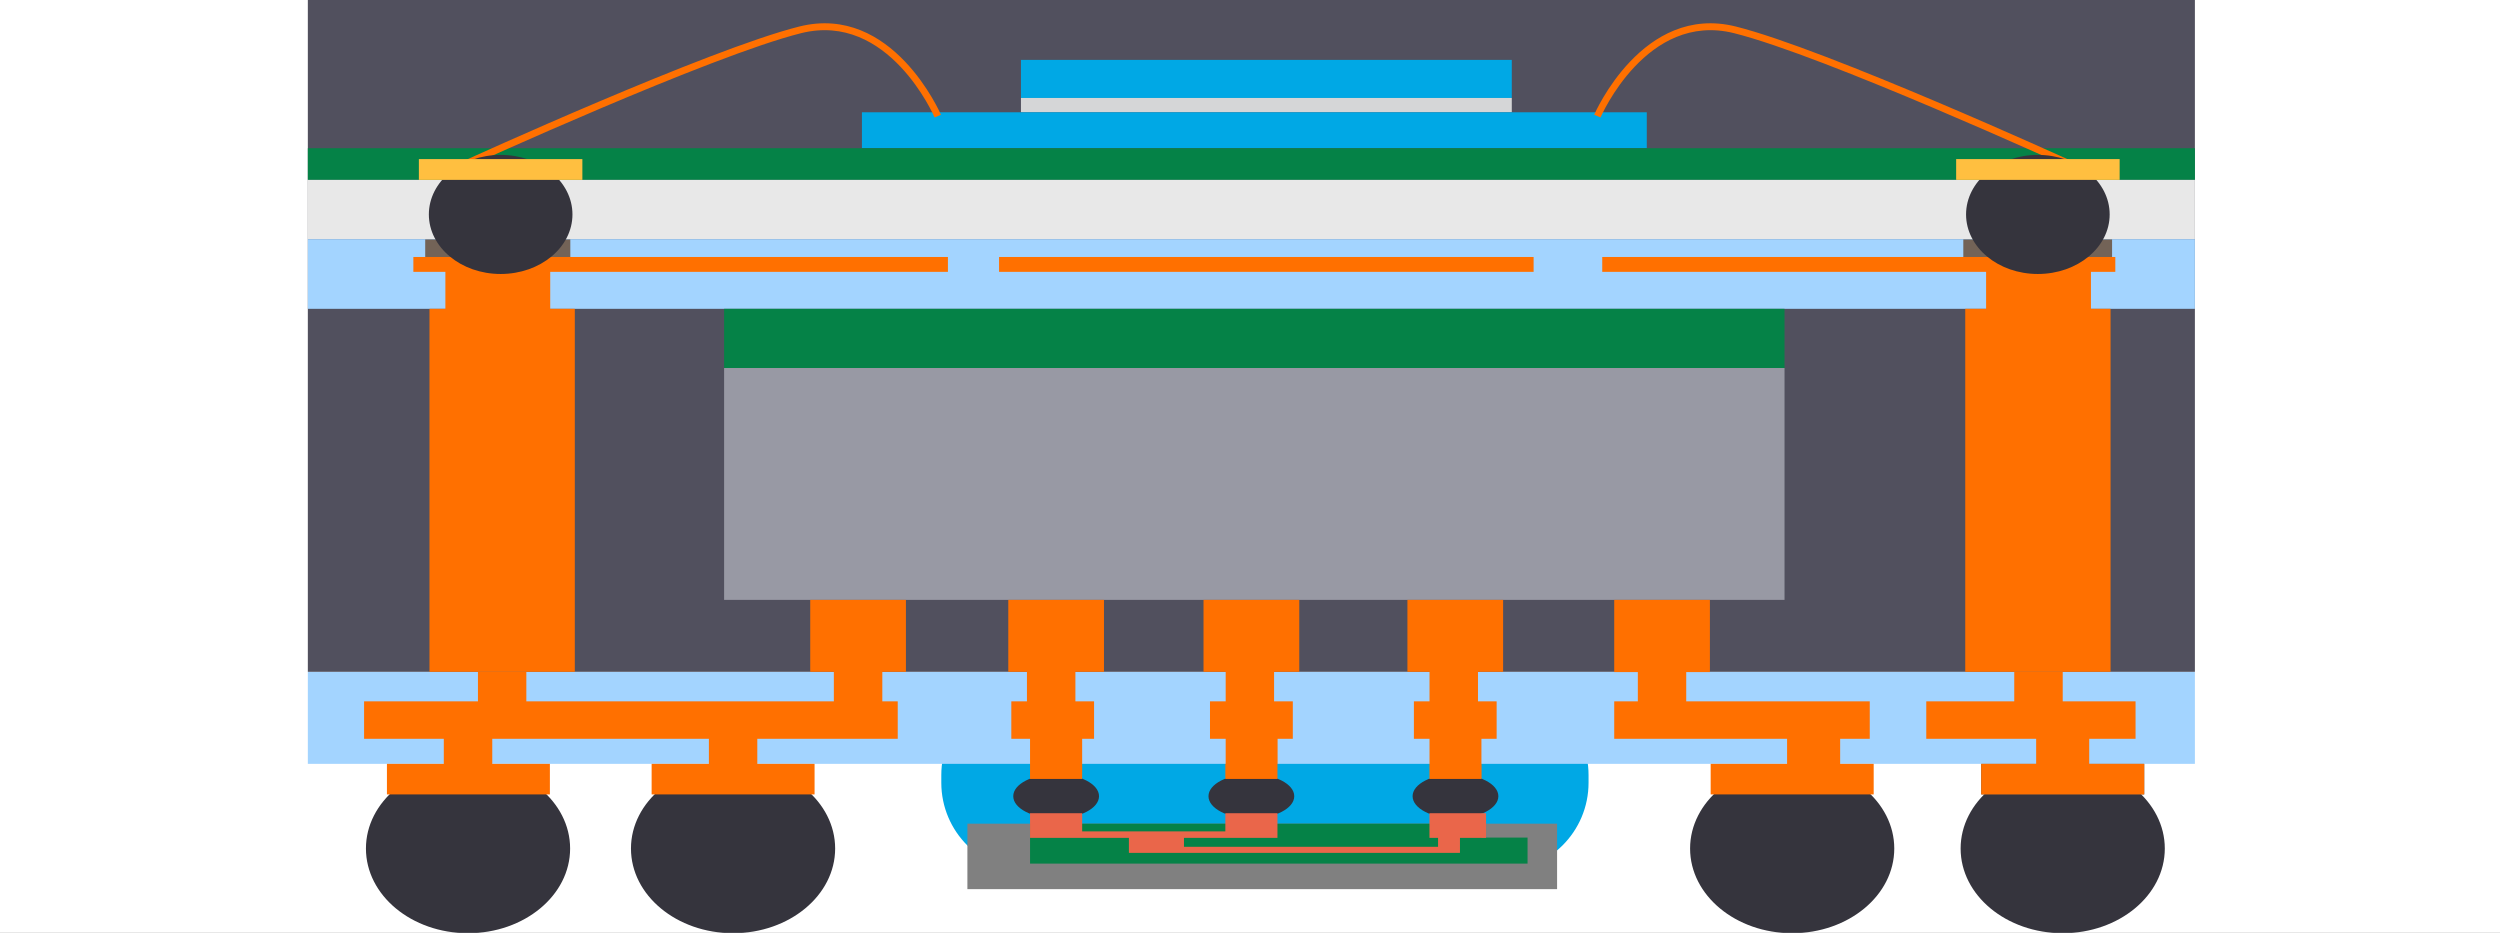
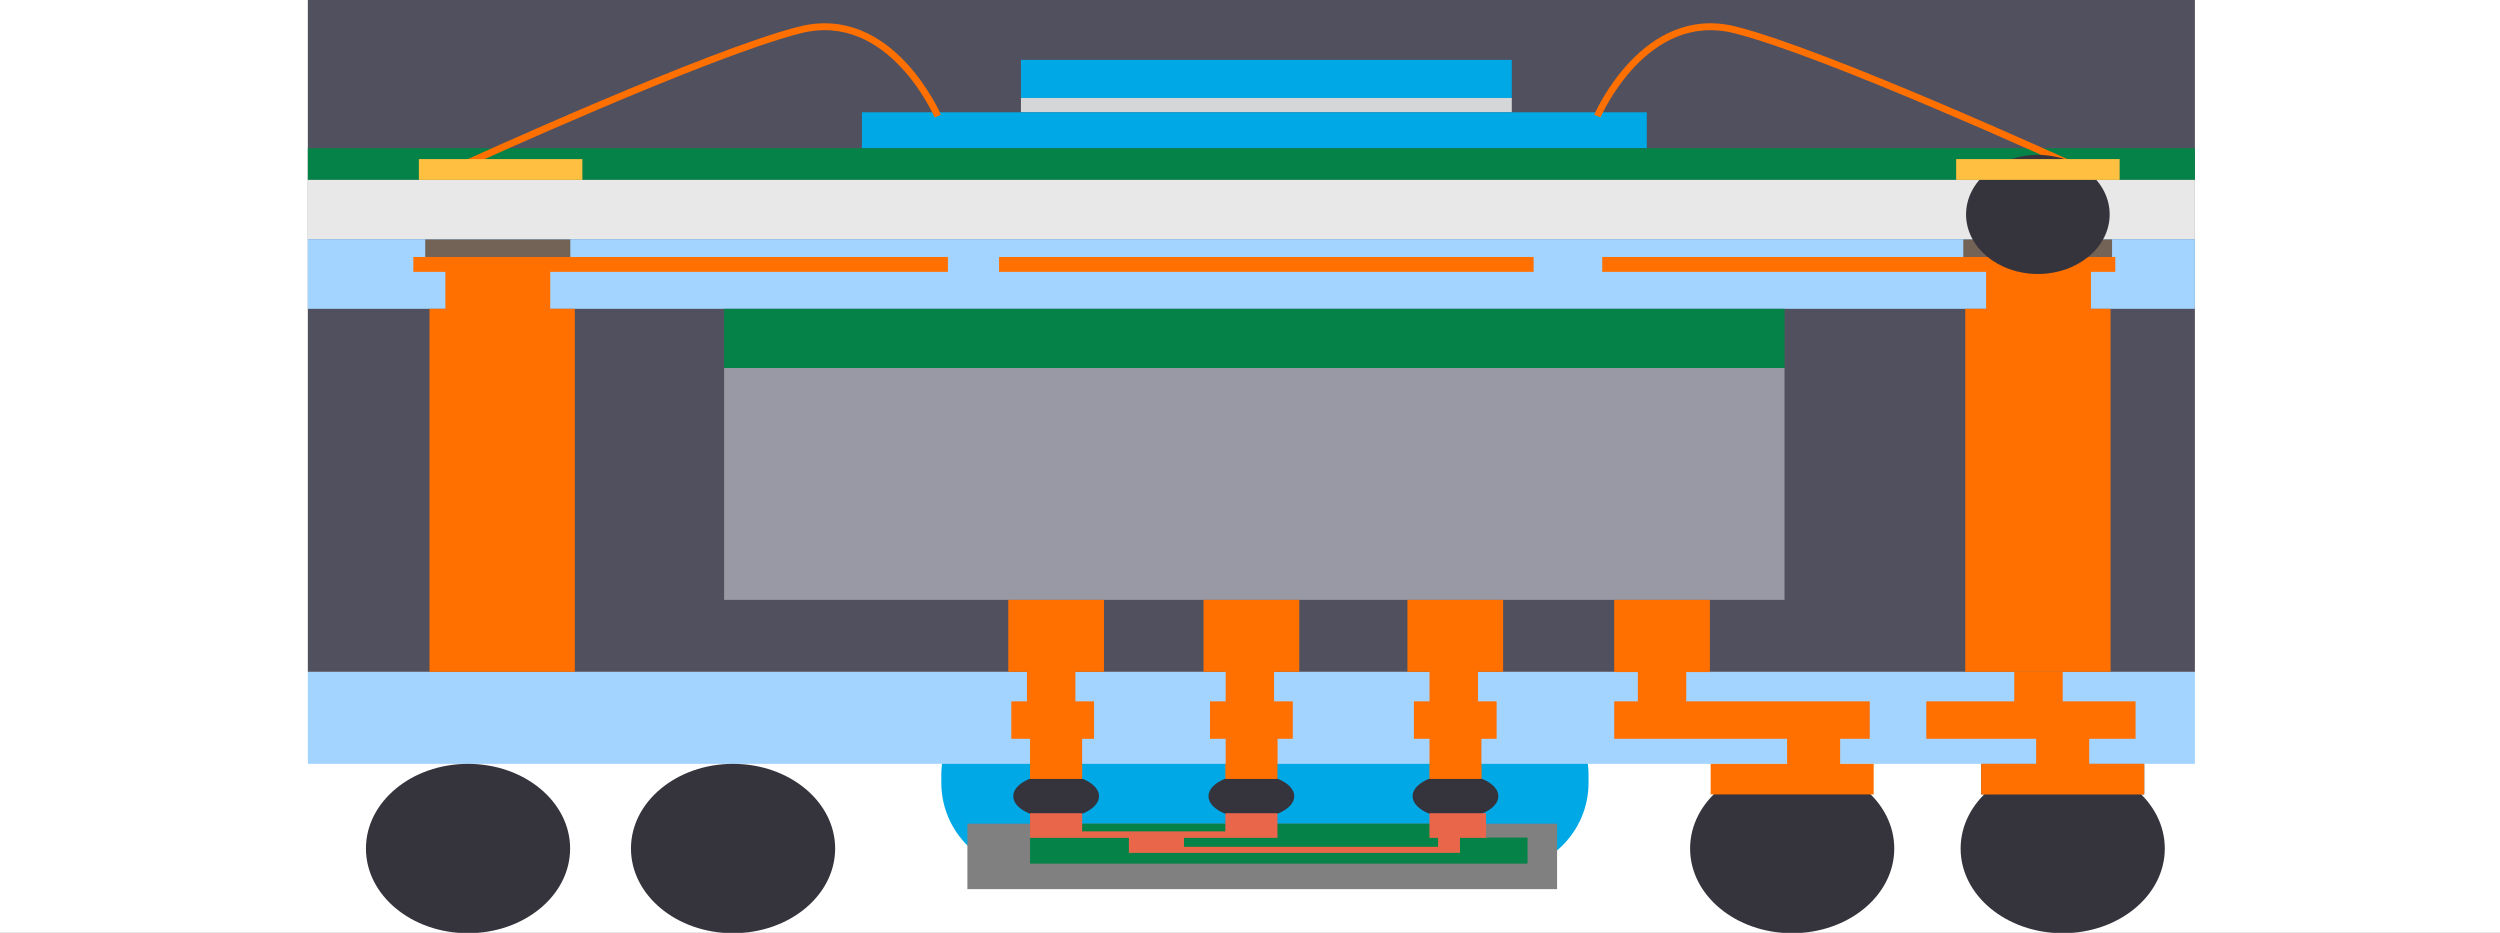
<svg xmlns="http://www.w3.org/2000/svg" width="536" height="200" viewBox="0 0 536 200" fill="none">
  <rect x="0" y="0" width="536" height="200" fill="#333333" stroke="none" />
  <g clip-path="url(#clip0_5390_104052)">
    <rect width="536" height="200" fill="white" />
    <path d="M321.603 147.196H220.796C210.314 147.196 201.816 155.693 201.816 166.176V167.814C201.816 178.298 210.314 186.795 220.796 186.795H321.603C332.086 186.795 340.585 178.298 340.585 167.814V166.176C340.585 155.693 332.086 147.196 321.603 147.196Z" fill="#00A8E5" />
    <path d="M470.585 144.037H66V163.77H470.585V144.037Z" fill="#A3D4FF" />
    <path d="M470.585 0H66V144.037H470.585V0Z" fill="#51505E" />
    <path d="M333.839 176.596H207.41V190.633H333.839V176.596Z" fill="#808080" />
    <path d="M317.62 179.578V176.596H220.842V185.157H317.62H327.508V179.578H317.62Z" fill="#058247" />
    <path d="M324.127 12.841H218.893V21.003H324.127V12.841Z" fill="#00A8E5" />
    <path d="M324.127 21.003H218.893V24.073H324.127V21.003Z" fill="#D5D6D7" />
    <path d="M353.07 24.073H184.798V31.762H353.07V24.073Z" fill="#00A8E5" />
    <path d="M470.585 31.777H66V38.566H470.585V31.777Z" fill="#058247" />
    <path d="M470.585 38.566H66V51.274H470.585V38.566Z" fill="#E8E8E8" />
    <path d="M470.585 51.274H66V66.211H470.585V51.274Z" fill="#A3D4FF" />
    <path d="M382.603 66.211H155.25V78.904H382.603V66.211Z" fill="#058247" />
    <path d="M382.603 78.904H155.25V128.614H382.603V78.904Z" fill="#9899A4" />
    <path d="M122.277 51.334H91.165V55.643H122.277V51.334Z" fill="#736357" />
    <path d="M452.829 51.334H420.934V55.643H452.829V51.334Z" fill="#736357" />
    <path fill-rule="evenodd" clip-rule="evenodd" d="M88.626 55.097H203.233V58.285H88.626V55.097ZM117.968 58.285H95.49V66.21H92.08V144.036H123.237V66.21H117.968V58.285ZM448.299 66.21V58.285H425.82V66.21H421.348V144.036H452.505V66.21H448.299ZM328.806 55.097H214.199V58.285H328.806V55.097ZM343.521 55.097H453.523V58.285H343.521V55.097Z" fill="#FF7000" />
    <path d="M100.346 200.079C112.433 200.079 122.233 191.951 122.233 181.925C122.233 171.899 112.433 163.771 100.346 163.771C88.257 163.771 78.457 171.899 78.457 181.925C78.457 191.951 88.257 200.079 100.346 200.079Z" fill="#35343D" />
    <path d="M157.169 200.079C169.258 200.079 179.056 191.951 179.056 181.925C179.056 171.899 169.258 163.771 157.169 163.771C145.08 163.771 135.28 171.899 135.28 181.925C135.28 191.951 145.08 200.079 157.169 200.079Z" fill="#35343D" />
    <path d="M226.436 175.445C231.514 175.445 235.631 173.324 235.631 170.707C235.631 168.091 231.514 165.969 226.436 165.969C221.357 165.969 217.24 168.091 217.24 170.707C217.24 173.324 221.357 175.445 226.436 175.445Z" fill="#35343D" />
    <path d="M100.079 35.836L99.459 34.493C99.975 34.257 151.929 10.553 171.381 5.683C191.365 0.694 201.638 24.368 201.741 24.604L200.383 25.18C200.28 24.958 190.509 2.421 171.75 7.114C152.431 11.941 100.61 35.6 100.093 35.836H100.079Z" fill="#FF7000" />
    <path d="M443.456 35.836L444.076 34.493C443.56 34.257 391.607 10.553 372.153 5.683C352.169 0.694 341.897 24.368 341.793 24.604L343.151 25.18C343.255 24.958 353.025 2.421 371.784 7.114C391.105 11.941 442.925 35.6 443.441 35.836H443.456Z" fill="#FF7000" />
-     <path d="M107.341 58.742C115.843 58.742 122.735 53.026 122.735 45.975C122.735 38.924 115.843 33.209 107.341 33.209C98.839 33.209 91.947 38.924 91.947 45.975C91.947 53.026 98.839 58.742 107.341 58.742Z" fill="#35343D" />
    <path d="M436.919 58.742C445.42 58.742 452.313 53.026 452.313 45.975C452.313 38.924 445.42 33.209 436.919 33.209C428.417 33.209 421.524 38.924 421.524 45.975C421.524 53.026 428.417 58.742 436.919 58.742Z" fill="#35343D" />
    <path fill-rule="evenodd" clip-rule="evenodd" d="M89.807 34.109H124.86V38.566H89.807V34.109ZM419.399 34.109H454.452V38.566H419.399V34.109Z" fill="#FFBF40" />
-     <path d="M194.23 144.037V128.614H173.714V144.037H178.777V150.369H112.847V144.037H102.471V150.369H78.059V158.398H95.15V163.77H82.958V170.323H117.895V163.77H105.541V158.398H151.988V163.77H139.709V170.323H174.644V163.77H162.365V158.398H192.473V150.369H189.168V144.037H194.23Z" fill="#FF7000" />
    <path d="M384.242 200.079C396.331 200.079 406.131 191.951 406.131 181.925C406.131 171.899 396.331 163.771 384.242 163.771C372.155 163.771 362.355 171.899 362.355 181.925C362.355 191.951 372.155 200.079 384.242 200.079Z" fill="#35343D" />
    <path d="M442.246 200.079C454.334 200.079 464.134 191.951 464.134 181.925C464.134 171.899 454.334 163.771 442.246 163.771C430.157 163.771 420.357 171.899 420.357 181.925C420.357 191.951 430.157 200.079 442.246 200.079Z" fill="#35343D" />
    <path d="M459.722 163.771H424.771V170.324H459.722V163.771Z" fill="#4D4D4D" />
    <path d="M268.293 175.445C273.371 175.445 277.487 173.324 277.487 170.707C277.487 168.091 273.371 165.969 268.293 165.969C263.215 165.969 259.098 168.091 259.098 170.707C259.098 173.324 263.215 175.445 268.293 175.445Z" fill="#35343D" />
    <path d="M312.054 175.445C317.131 175.445 321.248 173.324 321.248 170.707C321.248 168.091 317.131 165.969 312.054 165.969C306.976 165.969 302.859 168.091 302.859 170.707C302.859 173.324 306.976 175.445 312.054 175.445Z" fill="#35343D" />
    <path d="M216.177 144.037H220.177V150.369H216.827V158.398H220.841V163.77V167.003H232.014V163.77V158.398H234.568V150.369H230.567V144.037H236.692V128.614H216.177V144.037Z" fill="#FF7000" />
    <path d="M258.035 144.037H262.787V150.369H259.422V158.398H262.787V163.77H262.714V167.003H273.887V163.77H273.916V158.398H277.178V150.369H273.163V144.037H278.565V128.614H258.035V144.037Z" fill="#FF7000" />
    <path d="M322.267 144.037V128.614H301.751V144.037H306.489V150.369H303.139V158.398H306.489V163.77H306.475V167.003H317.648V163.77H317.618V158.398H320.88V150.369H316.88V144.037H322.267Z" fill="#FF7000" />
    <path d="M306.476 174.353V179.637H308.321V181.556H253.844V179.637H262.715H273.887V174.353H262.715V178.249H232.015V174.353H220.842V179.637H232.015H242.037V182.855H253.844H308.321H313.014V179.637H318.608V174.353H306.476Z" fill="#EA664A" />
    <path d="M394.529 158.398H400.876V150.369H361.527V144.096H366.604V128.614H346.089V144.096H351.151V150.369H346.089V158.398H383.15V163.77H366.767V170.323H401.718V163.77H394.529V158.398Z" fill="#FF7000" />
    <path d="M447.929 163.77V158.398H457.862V150.369H442.246V144.037H431.856V150.369H412.993V158.398H436.55V163.77H424.772V170.324H459.722V163.77H447.929Z" fill="#FF7000" />
  </g>
  <defs>
    <clipPath id="clip0_5390_104052">
      <rect width="536" height="200" fill="white" />
    </clipPath>
  </defs>
</svg>